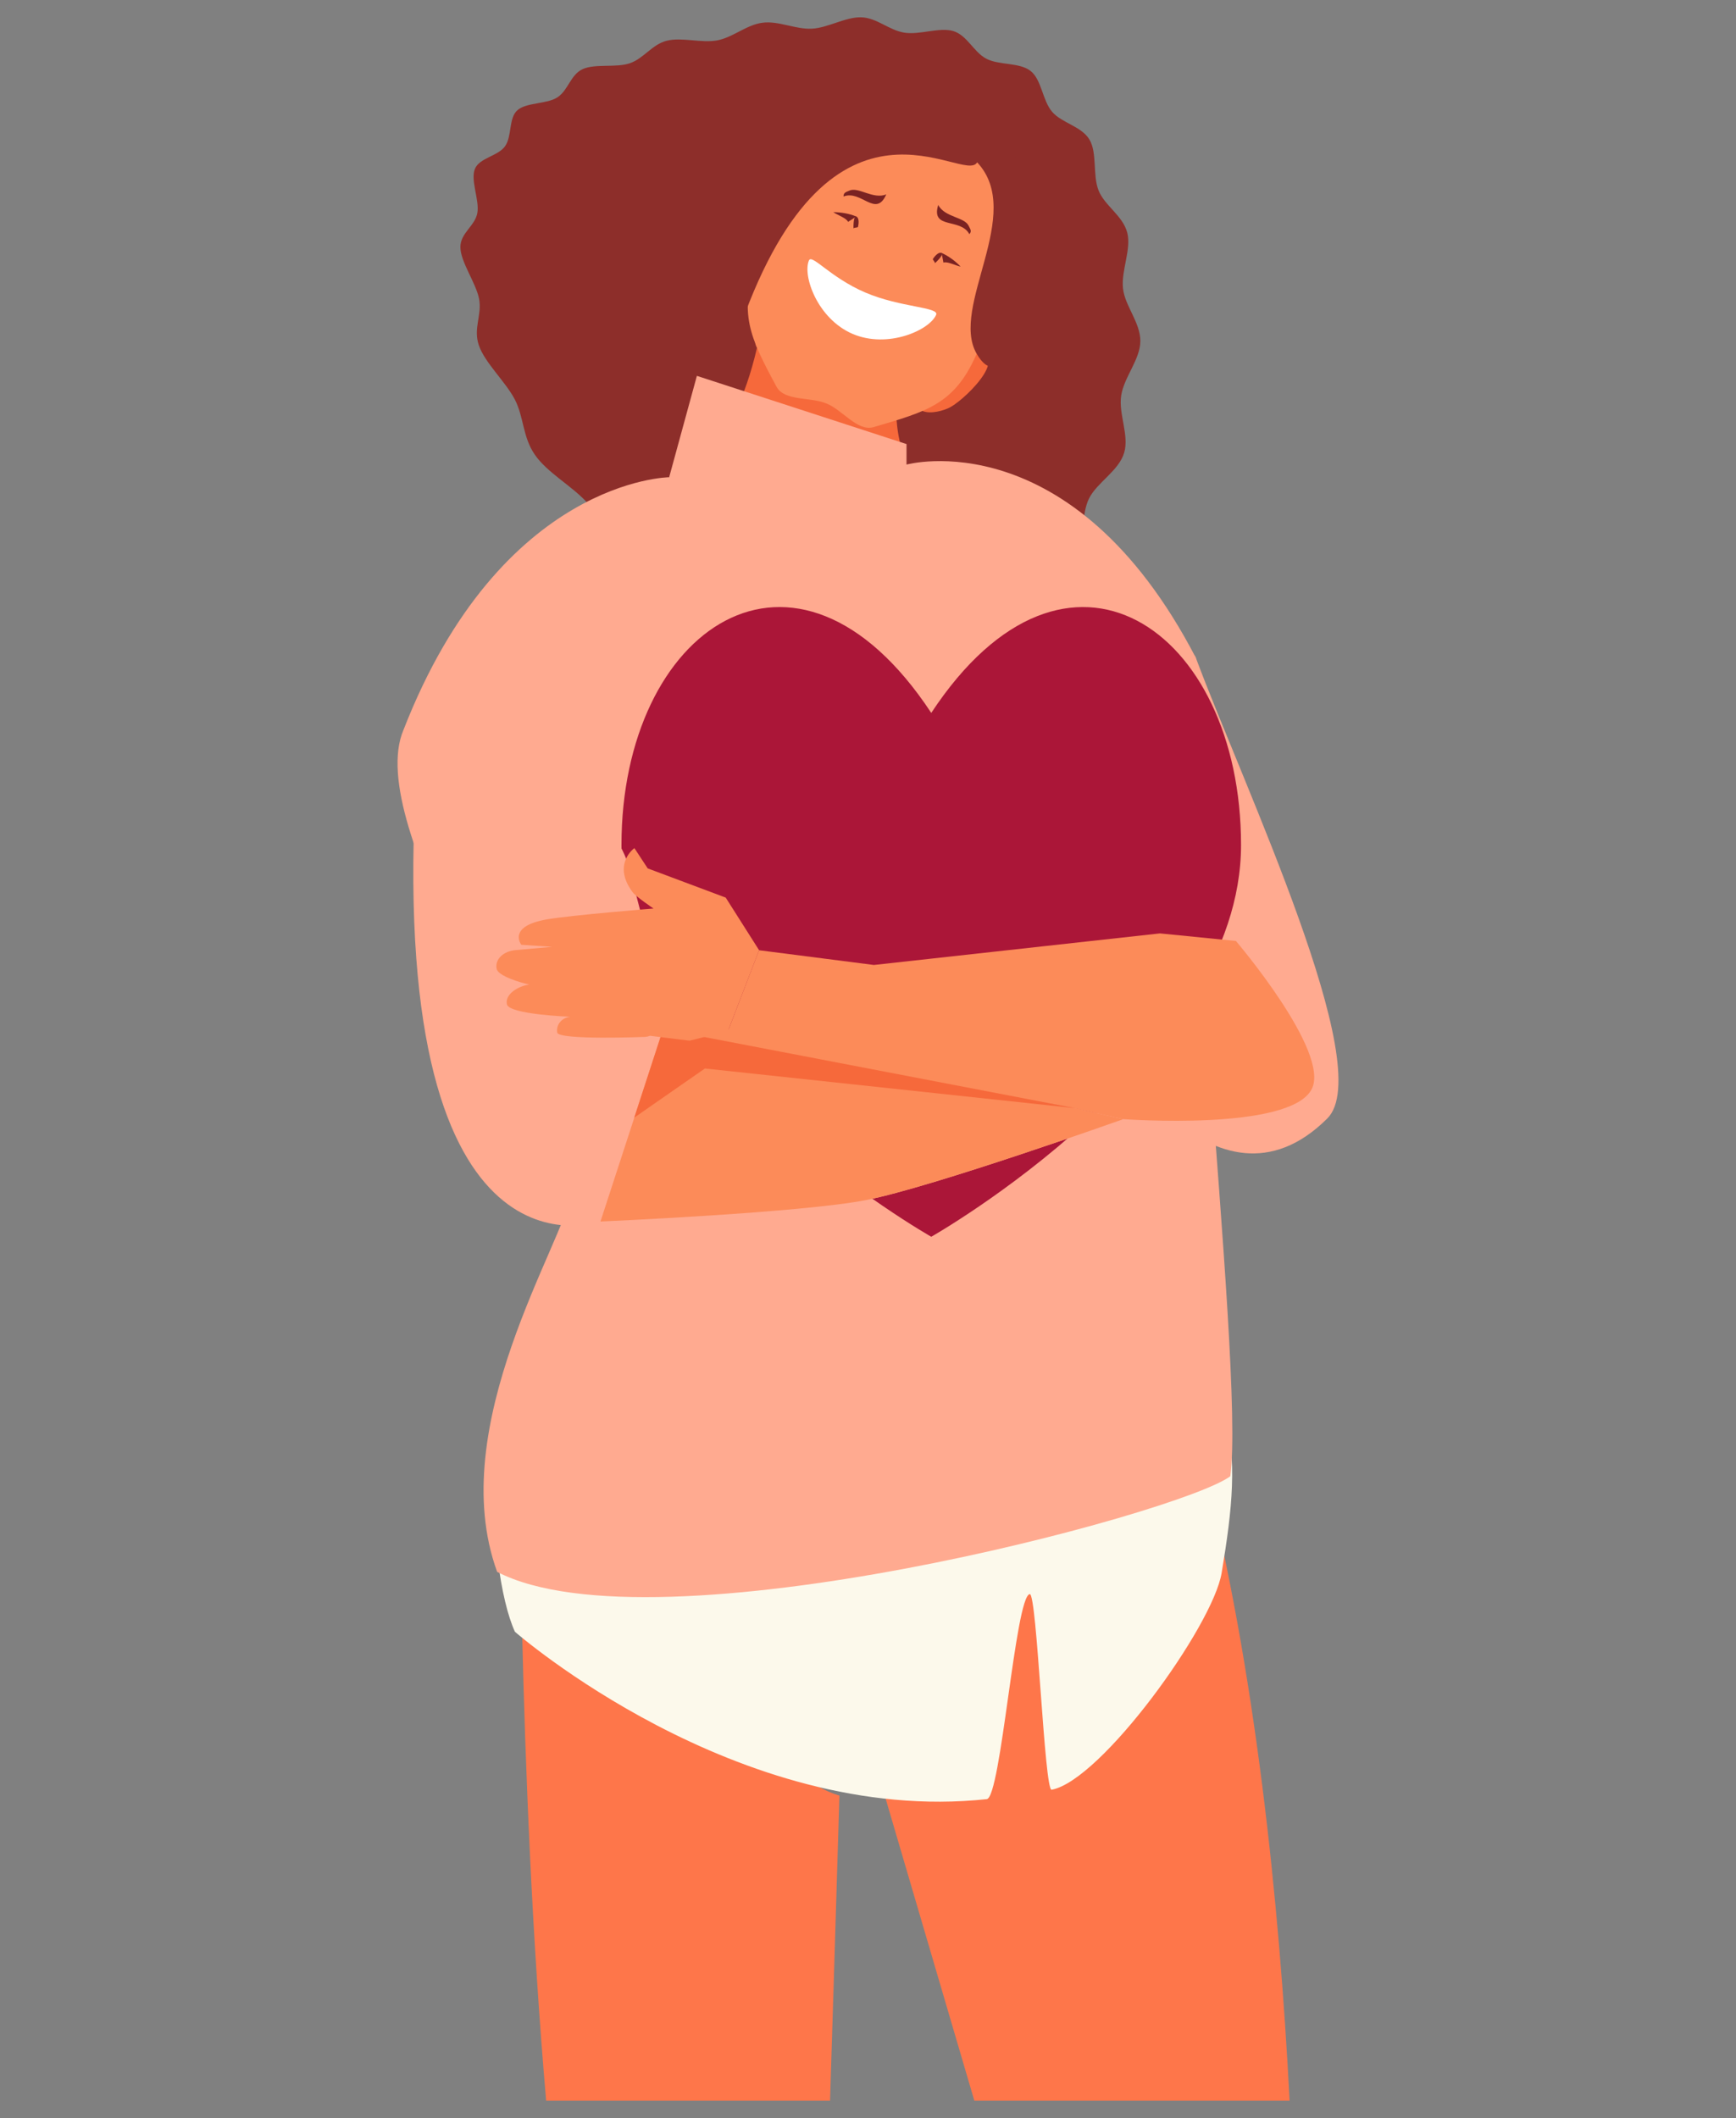
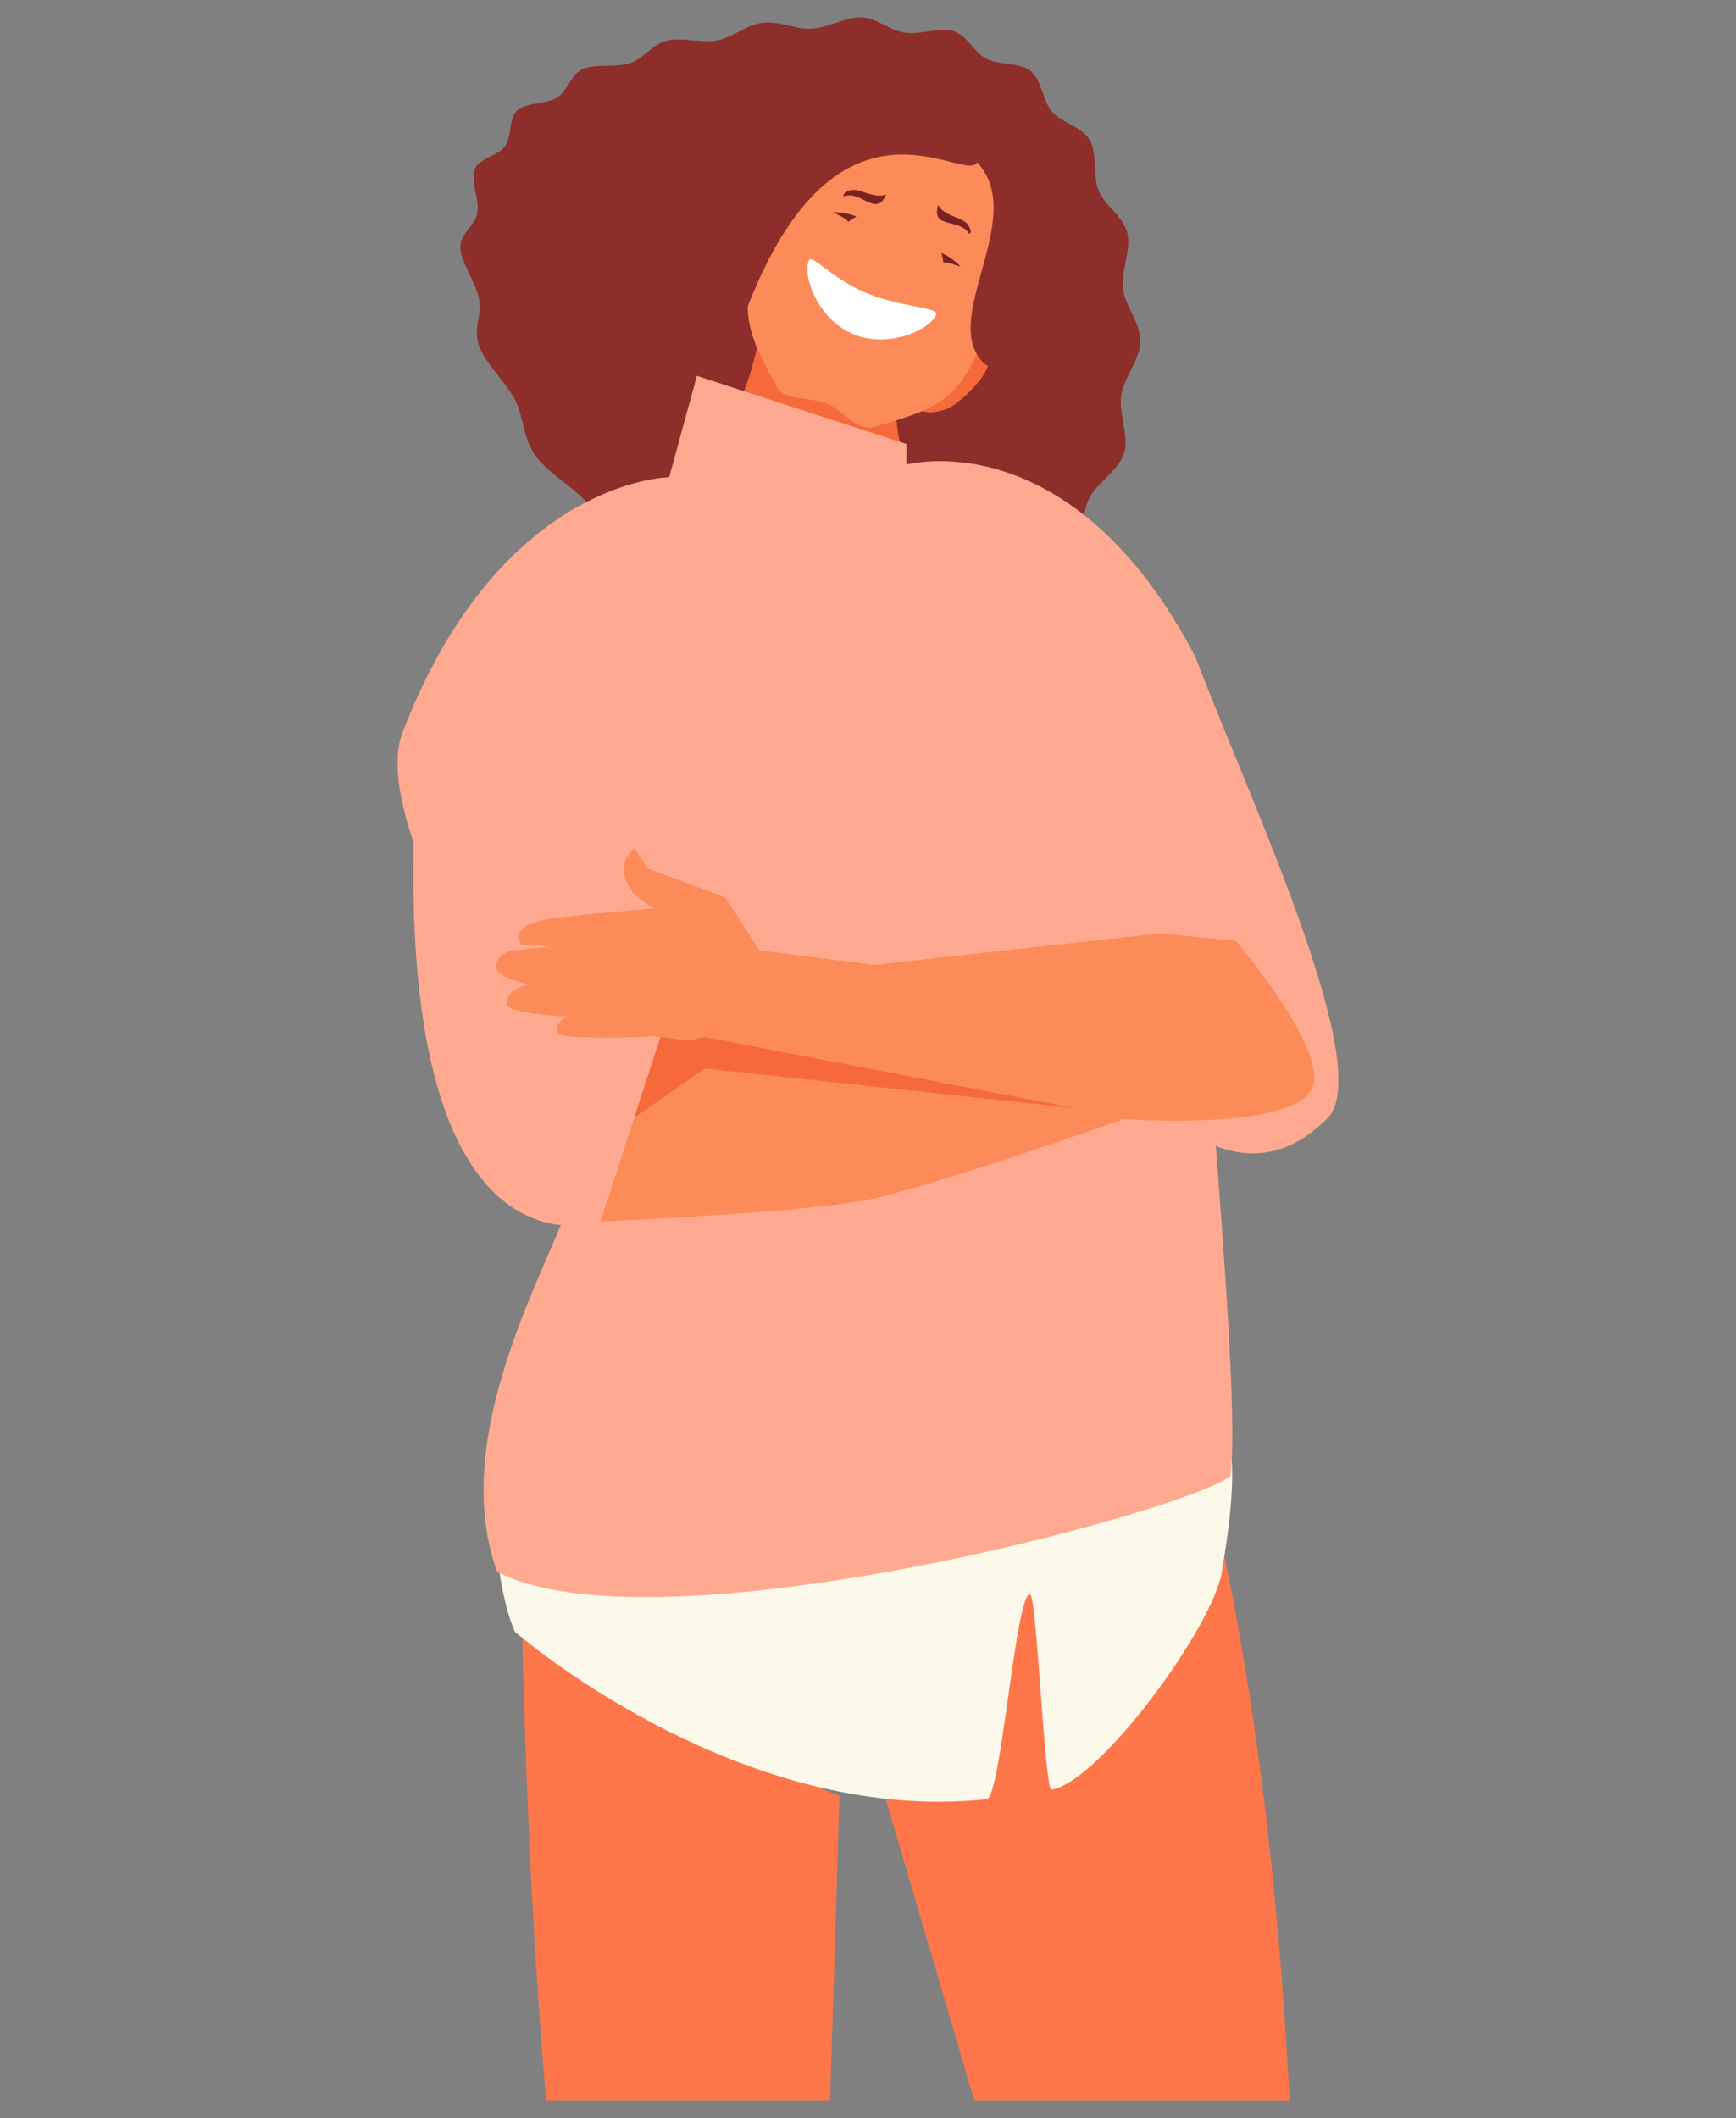
<svg xmlns="http://www.w3.org/2000/svg" id="Layer_1" viewBox="0 0 500 610">
  <rect x="0" y="0" width="500" height="610" fill="#808080" stroke="none" />
  <defs>
    <style>.cls-1{fill:#fff;}.cls-2{fill:#7a2222;}.cls-3{fill:#ffaa90;}.cls-4{fill:#ab1638;}.cls-5{fill:#ffac27;}.cls-6{fill:#fc8b59;}.cls-7{fill:#fe764a;}.cls-8{fill:#fcf9eb;}.cls-9{fill:#f6693b;}.cls-10{fill:#8d2e2a;}</style>
  </defs>
-   <path class="cls-5" d="M275.662,140.703c-5.987,14.328-29.97,17.99-53.571,8.156-23.6-9.821-37.877-29.41-31.89-43.738,5.999-14.328,54.021-67.623,77.622-57.802,23.6,9.821,13.84,79.057,7.84,93.385Z" />
  <path class="cls-10" d="M145.49,42.084c-2.026,2.882-7.311,3.344-8.675,6.477-1.417,3.238,1.324,9.041.675,12.755-.675,3.807-4.927,5.776-4.887,9.9.04,4.243,4.49,10.27,5.377,14.844.901,4.679-1.761,8.473-.053,13.416,1.722,5.022,7.695,10.482,10.343,15.558,2.649,5.128,2.225,10.733,5.735,15.874,3.536,5.168,10.582,8.949,14.979,13.721,4.37,4.732,6.701,11.447,11.893,15.795,5.086,4.243,12.211,5.234,17.958,8.631,5.761,3.397,10.86,9.847,16.806,12.187,6.079,2.393,11.999.133,17.959,1.23,6.013,1.097,13.085,5.79,18.925,5.644,5.814-.158,9.456-5.102,14.82-6.45,5.298-1.321,13.098.675,17.866-1.824,4.688-2.471,5.734-8.961,9.761-12.332,3.946-3.304,11.336-4.137,14.541-8.38,3.126-4.15,1.788-10.945,4.199-15.663,2.344-4.586,8.556-7.892,10.079-13.112,1.483-5.049-1.695-11.156-.862-16.469.821-5.287,5.496-10.402,5.509-15.637.027-5.366-4.436-10.098-4.992-15.148-.583-5.155,2.463-11.301,1.218-16.099-1.258-4.877-6.516-7.772-8.251-12.134-1.762-4.428-.344-10.839-2.635-14.672-2.305-3.86-8.013-4.758-10.781-8.036-2.781-3.291-2.967-9.186-6.171-11.724-3.205-2.525-9.099-1.586-12.78-3.542-3.655-1.93-5.496-6.768-9.535-7.957-3.947-1.163-9.655,1.19-14.078.463-4.437-.714-7.907-4.296-12.383-4.415-4.569-.119-9.602,3.053-14.25,3.278-4.689.225-9.536-2.313-14.172-1.718-4.622.582-8.462,4.203-13.018,5.076-4.503.859-10.251-.978-14.555.106-4.251,1.057-6.582,5.062-10.582,6.464-3.933,1.388-9.999.093-13.601,1.692-3.536,1.56-4.185,6.093-7.311,8.142-3.059,2.009-8.966,1.414-11.562,3.741-2.543,2.26-1.496,7.455-3.523,10.323h.013Z" />
  <path class="cls-9" d="M259.704,101.776c-2.371,12.596-1.867,21.307-.039,27.321,3.999,13.244-54.948,3.622-48.565-9.054,3.02-6.001,5.284-12.769,6.927-19.88-5.682-9.953,41.678,1.599,41.678,1.599v.014Z" />
  <path class="cls-9" d="M278.073,101.855c14.859-1.863.742,12.61-4.358,15.413-1.88,1.03-5.761,2.088-8.052,1.084l12.423-16.496h-.013Z" />
  <path class="cls-6" d="M281.609,101.128c5.02-11.989,13.641-30.758,11.774-40.83-2.158-11.724-12.237-19.774-22.077-23.872-9.84-4.098-22.66-5.591-32.527,1.124-8.489,5.776-16.607,24.77-20.792,37.076-5.35,15.703-2.053,22.431,5.668,36.759,2.278,4.23,9.96,2.894,14.435,4.851,4.53,1.798,8.887,8.128,13.495,6.781,15.628-4.6,23.653-6.609,30.037-21.889h-.014Z" />
  <path class="cls-10" d="M296.575,87.065c8.237-15.703.411-46.422-19.31-57.578-17.839-10.099-41.624-3.225-53.994,12.161-4.066,5.062-30.699,20.726-43.175,40.672-7.483,11.962,29.467,21.968,33.242,11.328,26.487-74.615,64.43-40.17,68.098-46.897,13.88,14.791-7.946,41.597-.158,55.092,6.966,12.068,11.932-8.327,15.309-14.777h-.013Z" />
  <path class="cls-1" d="M269.623,90.672c-1.908,4.428-13.919,9.821-24.038,5.499-10.118-4.322-14.488-16.734-12.594-21.162.848-1.969,6.145,4.93,16.263,9.253,10.118,4.323,21.335,4.151,20.369,6.411Z" />
  <path class="cls-2" d="M270.206,59.016c1.934,3.635,7.601,3.45,8.807,6.054.424.925.966,1.48.185,2.379-2.543-4.772-11.006-1.309-9.033-8.222l.04-.198v-.013Z" />
-   <path class="cls-2" d="M268.696,74.56c-.159.238.702.939.556,1.229-.106.198,2.835-2.551,1.947-2.934-.675-.291-1.655.436-2.49,1.705h-.013Z" />
  <path class="cls-2" d="M271.199,72.855c2.026.886,3.973,2.366,5.483,3.926-1.377-.251-3.907-1.599-4.953-1.137l-.53-2.789Z" />
  <path class="cls-2" d="M255.267,55.989c-3.828,1.533-8.039-2.287-10.635-1.084-.927.423-1.695.502-1.682,1.692,5.033-1.996,9.244,6.12,12.224-.423l.107-.185h-.013Z" />
-   <path class="cls-2" d="M247.123,65.334c-.066.278-1.166.145-1.271.449-.08.211-.106-3.807.781-3.423.675.291.834,1.494.49,2.974Z" />
  <path class="cls-2" d="M246.632,62.36c-2.039-.859-4.45-1.242-6.622-1.256,1.125.819,3.854,1.718,4.238,2.802l2.384-1.533v-.013Z" />
  <path class="cls-7" d="M149.635,405.709s58.934,101.937,92.136,111.428c-.98,32.582-1.88,61.939-2.701,87.886h-81.767c-8.238-94.707-7.668-199.313-7.668-199.313ZM346.543,421.756c15.045,59.044,21.931,125.927,24.885,183.266h-90.798c-13.959-47.505-25.785-87.793-25.785-87.793,0,0,58.497-104.977,91.699-95.487v.014Z" />
  <path class="cls-8" d="M323.83,342.858c33.414,57.869,34.301,72.487,28.023,110.172-2.556,15.32-34.698,59.799-48.962,62.428-2.106.384-4.211-56.679-6.304-56.347-4.158.661-8.291,58.621-12.383,59.057-71.926,7.746-135.894-48.206-135.894-48.206-7.986-17.315-13.641-84.225,20.567-118.367,5.986-5.975,122.001-30.679,154.951-8.751v.013Z" />
  <path class="cls-3" d="M382.327,322.092c-32.54,32.477-64.709-23.726-64.709-23.726,0,0,21.733-122.569,26.845-108.81,13.721,36.852,52.3,118.116,37.851,132.537h.013Z" />
  <path class="cls-3" d="M116.222,210.189c28.183-72.289,76.509-72.738,76.509-72.738,0,0,29.136-8.909,42.407-9.61,13.283-.714,25.958,5.961,25.958,5.961,0,0,47.637-13.112,83.382,55.753-7.642,21.77,14.223,204.125,9.879,235.61-14.224,10.72-165.612,51.154-211.17,27.546-15.349-42.06,19.323-94.984,21.428-109.313-7.681-30.837-60.206-105.611-48.392-133.21Z" />
-   <path class="cls-4" d="M268.219,205.325c39.082-59.296,89.223-24.242,89.223,38.054s-89.223,112.815-89.223,112.815c0,0-89.223-50.506-89.223-112.815s50.14-97.35,89.223-38.054Z" />
  <path class="cls-3" d="M180.917,248.892l11.337,43.579,131.258,29.846s-54.974,19.576-74.005,23.29c-18.846,3.688-76.562,6.187-76.562,6.187,0,0-60.312,22.087-53.346-122.755.781-16.192,51.412-9.636,61.332,19.867l-.013-.013Z" />
  <path class="cls-6" d="M192.254,292.484l131.258,29.846s-54.974,19.575-74.005,23.289c-18.846,3.688-76.562,6.187-76.562,6.187l19.323-59.309-.013-.013Z" />
  <path class="cls-6" d="M355.972,271.018s27.269,31.96,21.839,42.628c-6.225,12.24-54.3,8.671-54.3,8.671l-113.843-25.365,8.953-23.277,33.07,4.243,82.402-9.094,21.879,2.181v.013Z" />
  <path class="cls-9" d="M203.02,307.737l-20.342,14.144,8.304-25.485,118.544,22.748-106.506-11.407Z" />
  <path class="cls-6" d="M186.572,250.135l-3.854-5.869s-6.529,4.573-.517,12.689c.954,1.295,6.026,4.705,6.026,4.705,0,0-23.667,1.903-30.739,3.133-11.509,1.996-7.337,7.31-7.337,7.31l8.887.594-10.529.939c-3.629.317-6.052,2.749-5.456,5.433.45,2.022,6.86,3.978,9.403,4.481-3.39.475-7.085,2.894-6.45,5.71.662,2.934,18.223,3.568,18.223,3.568-2.45.278-4.106,2.313-3.735,4.561.384,2.247,25.454,1.242,25.454,1.242.45-.052.861-.158,1.258-.317l11.403,1.415,11.071-2.79,8.953-23.276-9.615-15.148-22.448-8.407v.027Z" />
  <path class="cls-3" d="M200.716,108.252l60.378,19.642v5.909l-68.364,3.648,7.986-29.198Z" />
</svg>